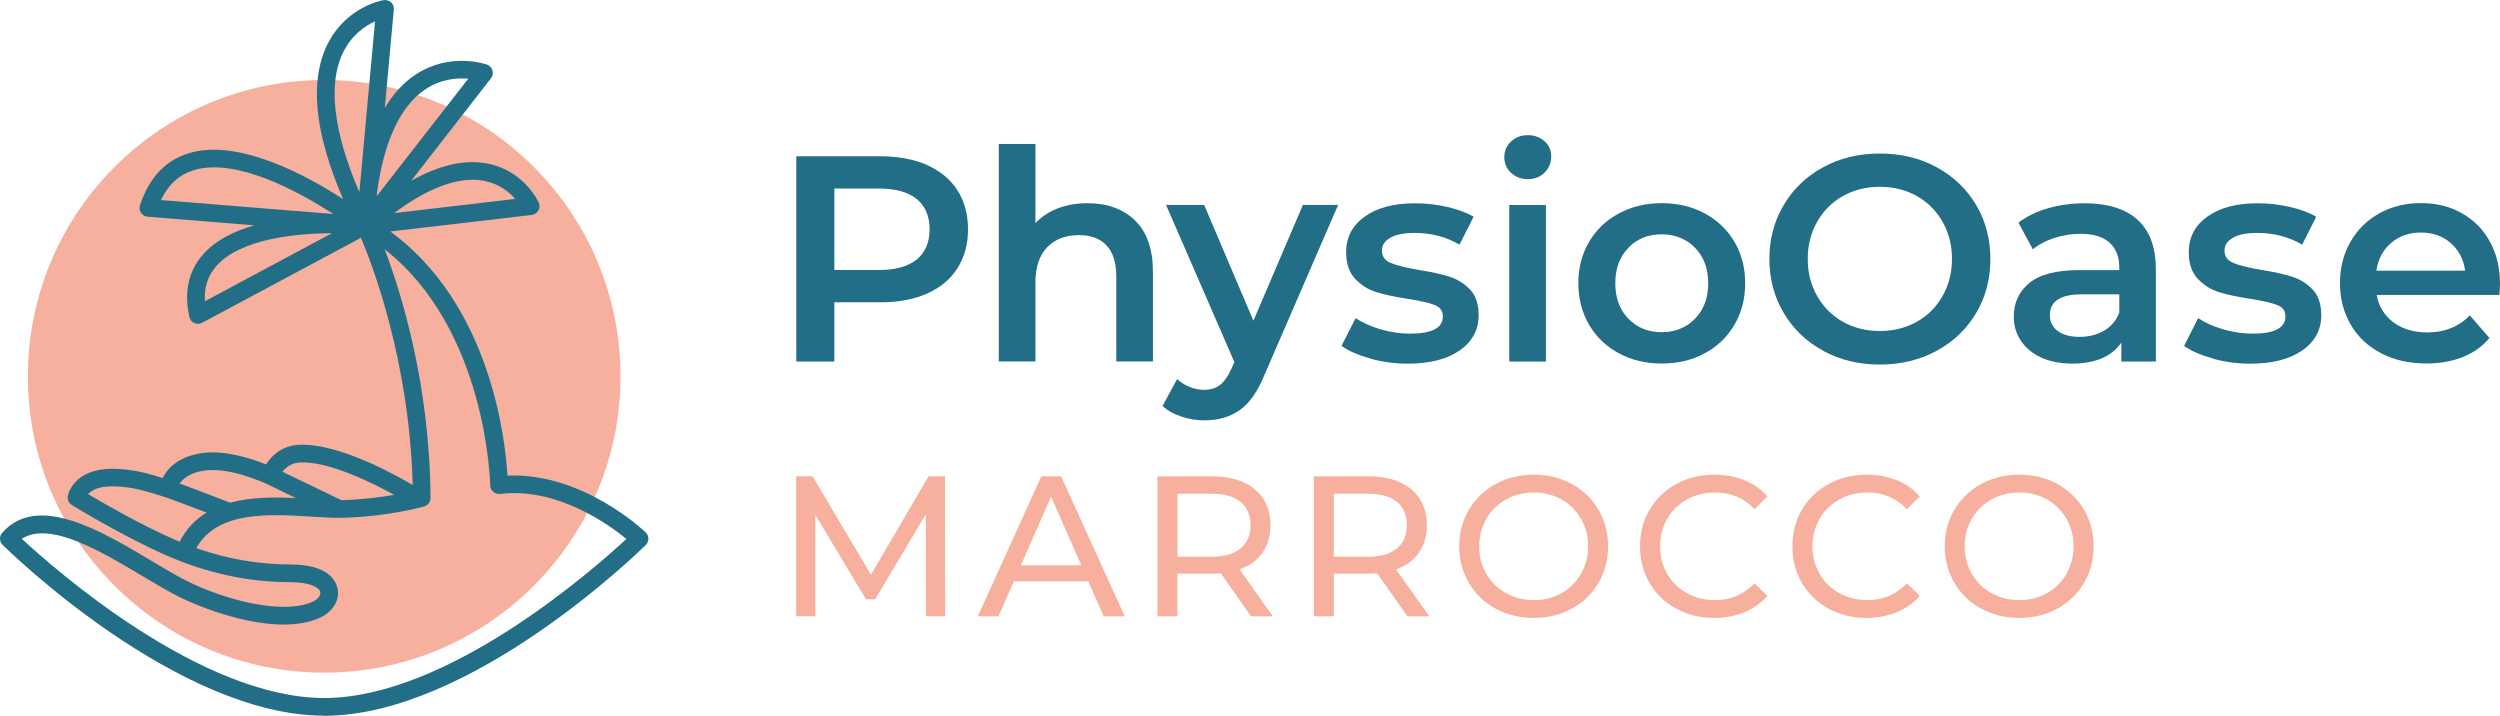
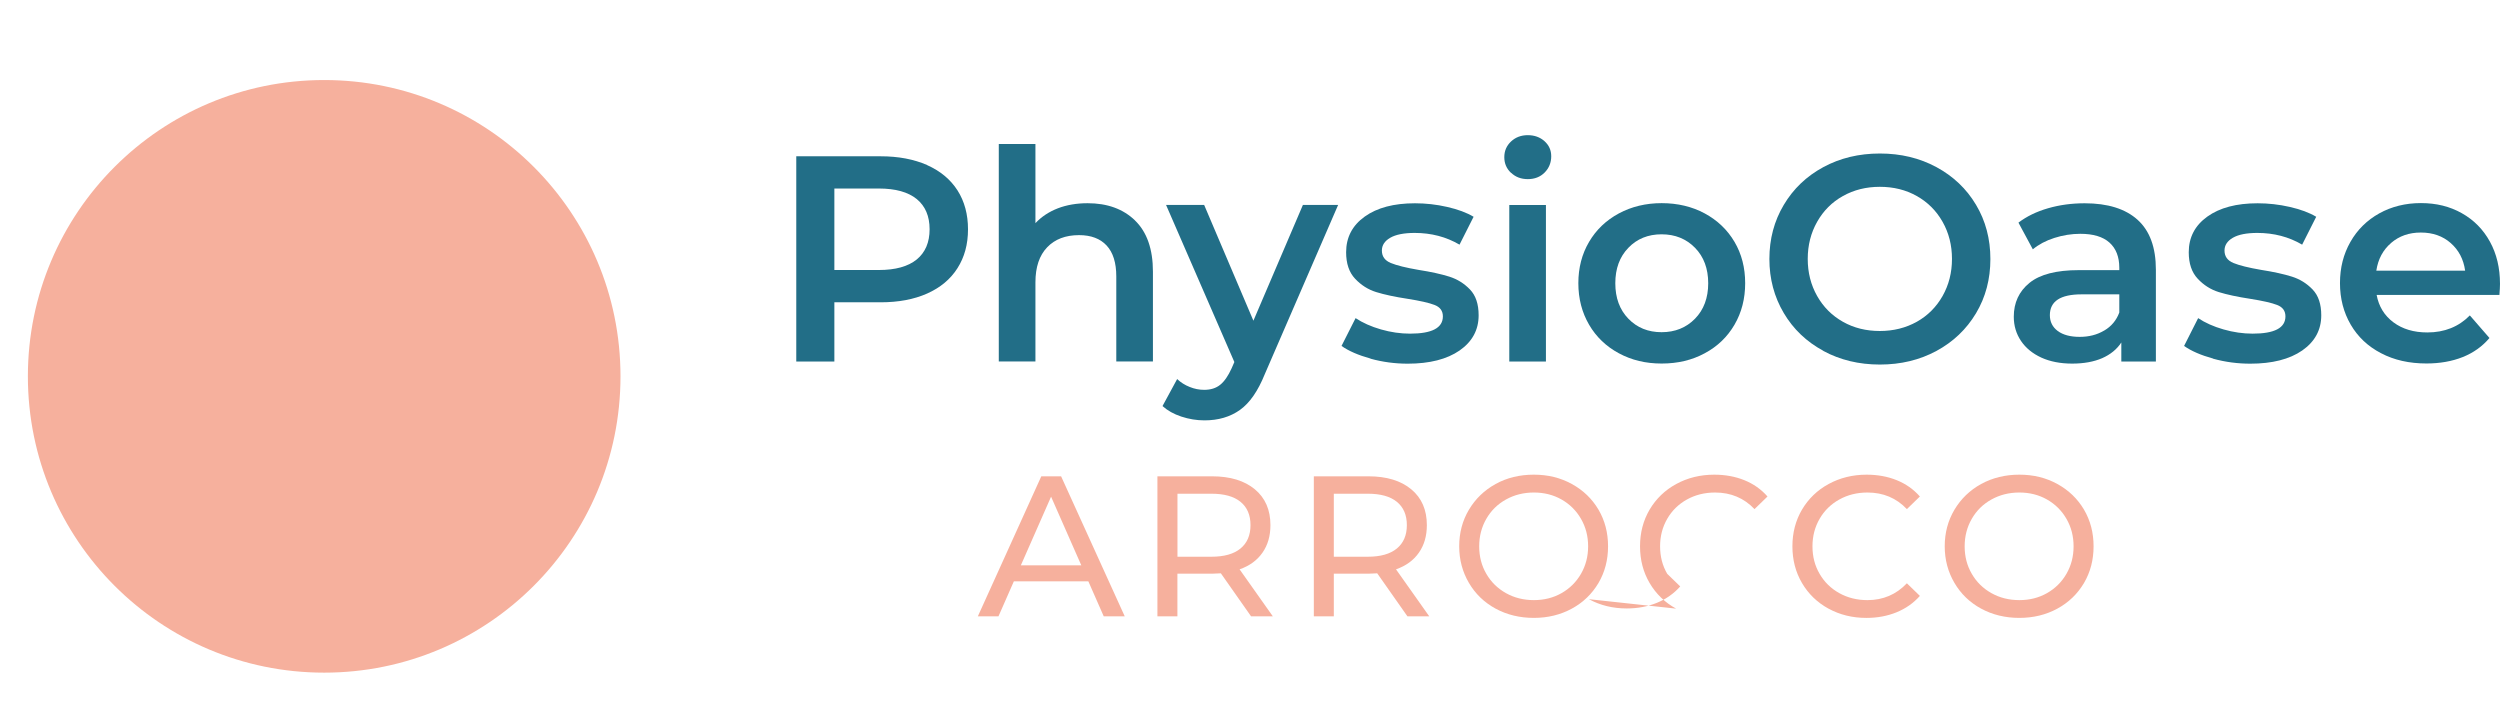
<svg xmlns="http://www.w3.org/2000/svg" id="Ebene_1" data-name="Ebene 1" viewBox="0 0 396.38 113.47">
  <defs>
    <style>
      .cls-1 {
        fill: #f6b09d;
      }

      .cls-1, .cls-2 {
        stroke-width: 0px;
      }

      .cls-2 {
        fill: #226e87;
      }
    </style>
  </defs>
  <circle class="cls-1" cx="51.4" cy="59.67" r="46.98" />
  <g>
    <path class="cls-2" d="M147,26.18c2.09.93,3.69,2.26,4.81,4,1.11,1.74,1.67,3.8,1.67,6.18s-.56,4.41-1.67,6.16c-1.11,1.75-2.72,3.09-4.81,4.02-2.09.93-4.55,1.39-7.37,1.39h-7.34v9.39h-6.04V24.78h13.38c2.82,0,5.27.47,7.37,1.39ZM145.35,41.14c1.36-1.12,2.04-2.71,2.04-4.79s-.68-3.67-2.04-4.79c-1.37-1.11-3.36-1.67-6-1.67h-7.06v12.92h7.06c2.63,0,4.63-.56,6-1.67Z" />
    <path class="cls-2" d="M179.96,34.96c1.89,1.83,2.84,4.54,2.84,8.13v14.22h-5.81v-13.48c0-2.17-.51-3.8-1.53-4.9s-2.48-1.65-4.37-1.65c-2.14,0-3.83.64-5.06,1.93-1.24,1.29-1.86,3.14-1.86,5.55v12.55h-5.81V22.83h5.81v12.55c.96-1.02,2.14-1.8,3.55-2.35,1.41-.54,2.98-.81,4.72-.81,3.13,0,5.64.91,7.53,2.74Z" />
    <path class="cls-2" d="M212.16,32.5l-11.62,26.81c-1.09,2.7-2.4,4.59-3.95,5.69-1.55,1.1-3.42,1.65-5.62,1.65-1.24,0-2.46-.2-3.67-.6-1.21-.4-2.2-.96-2.98-1.67l2.32-4.28c.56.53,1.22.95,1.98,1.25.76.31,1.53.46,2.3.46,1.02,0,1.87-.26,2.53-.79.67-.53,1.28-1.41,1.84-2.65l.42-.97-10.83-24.91h6.04l7.81,18.36,7.85-18.36h5.58Z" />
    <path class="cls-2" d="M217.3,56.85c-1.92-.53-3.45-1.19-4.6-2l2.23-4.41c1.12.74,2.46,1.34,4.02,1.79,1.56.45,3.11.67,4.62.67,3.47,0,5.2-.91,5.2-2.74,0-.87-.44-1.47-1.32-1.81-.88-.34-2.3-.66-4.25-.97-2.05-.31-3.71-.67-5-1.07-1.29-.4-2.4-1.11-3.35-2.12-.95-1.01-1.42-2.41-1.42-4.2,0-2.35.98-4.24,2.95-5.65,1.97-1.41,4.62-2.11,7.97-2.11,1.7,0,3.41.19,5.11.58,1.7.39,3.1.91,4.18,1.56l-2.23,4.42c-2.11-1.24-4.48-1.86-7.11-1.86-1.7,0-3,.26-3.88.77-.88.51-1.32,1.19-1.32,2.02,0,.93.47,1.59,1.42,1.98.95.39,2.41.75,4.39,1.09,1.98.31,3.61.67,4.88,1.07s2.36,1.08,3.28,2.04,1.37,2.32,1.37,4.09c0,2.32-1.01,4.18-3.02,5.58-2.01,1.39-4.76,2.09-8.22,2.09-2.01,0-3.98-.26-5.9-.79Z" />
    <path class="cls-2" d="M239.58,27.41c-.71-.66-1.07-1.49-1.07-2.49s.36-1.82,1.07-2.49c.71-.66,1.59-1,2.65-1s1.94.32,2.65.95c.71.64,1.07,1.43,1.07,2.39,0,1.02-.35,1.88-1.04,2.58s-1.59,1.05-2.67,1.05-1.94-.33-2.65-1ZM239.3,32.5h5.81v24.82h-5.81v-24.82Z" />
    <path class="cls-2" d="M256.67,56.01c-2.01-1.08-3.59-2.59-4.72-4.53-1.13-1.94-1.7-4.13-1.7-6.58s.57-4.63,1.7-6.55c1.13-1.92,2.7-3.42,4.72-4.51,2.01-1.08,4.28-1.63,6.79-1.63s4.82.54,6.83,1.63c2.01,1.09,3.59,2.59,4.72,4.51,1.13,1.92,1.69,4.1,1.69,6.55s-.56,4.64-1.69,6.58c-1.13,1.94-2.7,3.45-4.72,4.53-2.01,1.09-4.29,1.63-6.83,1.63s-4.77-.54-6.79-1.63ZM268.75,50.53c1.39-1.42,2.09-3.3,2.09-5.62s-.7-4.2-2.09-5.62c-1.39-1.42-3.16-2.14-5.3-2.14s-3.9.71-5.27,2.14c-1.38,1.42-2.07,3.3-2.07,5.62s.69,4.2,2.07,5.62c1.38,1.43,3.14,2.14,5.27,2.14s3.9-.71,5.3-2.14Z" />
    <path class="cls-2" d="M289.09,55.62c-2.67-1.44-4.76-3.44-6.27-5.99s-2.28-5.41-2.28-8.57.76-6.02,2.28-8.57c1.52-2.56,3.61-4.55,6.27-5.99,2.66-1.44,5.65-2.16,8.97-2.16s6.3.72,8.97,2.16c2.66,1.44,4.76,3.43,6.27,5.97,1.52,2.54,2.28,5.41,2.28,8.6s-.76,6.06-2.28,8.6c-1.52,2.54-3.61,4.53-6.27,5.97-2.67,1.44-5.65,2.16-8.97,2.16s-6.3-.72-8.97-2.16ZM303.91,51.02c1.73-.97,3.1-2.34,4.09-4.09.99-1.75,1.49-3.71,1.49-5.88s-.5-4.13-1.49-5.88c-.99-1.75-2.35-3.11-4.09-4.09-1.74-.98-3.69-1.46-5.86-1.46s-4.12.49-5.85,1.46c-1.74.97-3.1,2.34-4.09,4.09-.99,1.75-1.49,3.71-1.49,5.88s.5,4.13,1.49,5.88c.99,1.75,2.35,3.11,4.09,4.09,1.73.98,3.69,1.46,5.85,1.46s4.12-.49,5.86-1.46Z" />
    <path class="cls-2" d="M338.92,34.85c1.94,1.75,2.9,4.39,2.9,7.92v14.55h-5.48v-3.02c-.71,1.09-1.73,1.91-3.04,2.49-1.32.57-2.9.86-4.76.86s-3.49-.32-4.88-.95c-1.39-.64-2.47-1.52-3.23-2.65-.76-1.13-1.14-2.41-1.14-3.83,0-2.23.83-4.02,2.49-5.37,1.66-1.35,4.27-2.02,7.83-2.02h6.41v-.37c0-1.73-.52-3.07-1.56-4s-2.58-1.39-4.62-1.39c-1.39,0-2.76.22-4.11.65s-2.49,1.04-3.42,1.81l-2.28-4.23c1.3-.99,2.86-1.75,4.69-2.28,1.83-.53,3.76-.79,5.81-.79,3.65,0,6.45.87,8.39,2.62ZM333.63,52.41c1.13-.66,1.93-1.62,2.39-2.86v-2.88h-5.99c-3.35,0-5.02,1.1-5.02,3.3,0,1.05.42,1.89,1.25,2.51.84.62,2,.93,3.48.93s2.75-.33,3.88-1Z" />
    <path class="cls-2" d="M350.89,56.85c-1.92-.53-3.45-1.19-4.6-2l2.23-4.41c1.11.74,2.45,1.34,4.02,1.79s3.11.67,4.62.67c3.47,0,5.2-.91,5.2-2.74,0-.87-.44-1.47-1.32-1.81-.88-.34-2.3-.66-4.25-.97-2.04-.31-3.71-.67-5-1.07-1.28-.4-2.4-1.11-3.34-2.12-.95-1.01-1.42-2.41-1.42-4.2,0-2.35.98-4.24,2.95-5.65,1.97-1.41,4.62-2.11,7.97-2.11,1.7,0,3.41.19,5.11.58,1.7.39,3.1.91,4.18,1.56l-2.23,4.42c-2.11-1.24-4.48-1.86-7.11-1.86-1.7,0-3,.26-3.88.77-.88.51-1.32,1.19-1.32,2.02,0,.93.47,1.59,1.42,1.98.95.39,2.41.75,4.39,1.09,1.98.31,3.61.67,4.88,1.07s2.36,1.08,3.28,2.04,1.37,2.32,1.37,4.09c0,2.32-1.01,4.18-3.02,5.58-2.01,1.39-4.76,2.09-8.23,2.09-2.01,0-3.98-.26-5.9-.79Z" />
    <path class="cls-2" d="M396.29,46.76h-19.47c.34,1.83,1.23,3.28,2.67,4.35,1.44,1.07,3.23,1.6,5.37,1.6,2.72,0,4.97-.9,6.74-2.7l3.11,3.58c-1.12,1.33-2.53,2.34-4.23,3.02-1.7.68-3.63,1.02-5.76,1.02-2.73,0-5.13-.54-7.2-1.63-2.08-1.08-3.68-2.59-4.81-4.53s-1.7-4.13-1.7-6.58.55-4.59,1.65-6.53c1.1-1.94,2.63-3.44,4.58-4.53,1.95-1.08,4.15-1.63,6.6-1.63s4.58.53,6.48,1.6c1.91,1.07,3.39,2.57,4.46,4.51,1.07,1.94,1.6,4.18,1.6,6.71,0,.4-.03.98-.09,1.72ZM379.12,38.52c-1.29,1.1-2.07,2.56-2.35,4.39h14.08c-.25-1.8-1.01-3.25-2.28-4.37-1.27-1.12-2.85-1.67-4.74-1.67s-3.43.55-4.72,1.65Z" />
-     <path class="cls-1" d="M146.82,97.72l-.03-16.18-8.03,13.48h-1.46l-8.03-13.39v16.08h-3.04v-22.2h2.6l9.26,15.61,9.14-15.61h2.6l.03,22.2h-3.04Z" />
    <path class="cls-1" d="M172.55,92.17h-11.8l-2.44,5.55h-3.27l10.06-22.2h3.14l10.09,22.2h-3.33l-2.44-5.55ZM171.44,89.63l-4.79-10.88-4.79,10.88h9.58Z" />
    <path class="cls-1" d="M198.36,97.72l-4.79-6.82c-.59.04-1.06.06-1.4.06h-5.49v6.76h-3.17v-22.2h8.66c2.88,0,5.14.69,6.79,2.06s2.47,3.27,2.47,5.68c0,1.71-.42,3.17-1.27,4.38-.85,1.21-2.05,2.08-3.62,2.63l5.27,7.45h-3.46ZM196.68,86.97c1.06-.87,1.59-2.11,1.59-3.71s-.53-2.84-1.59-3.7-2.59-1.28-4.6-1.28h-5.39v9.99h5.39c2.01,0,3.54-.43,4.6-1.3Z" />
    <path class="cls-1" d="M223.15,97.72l-4.79-6.82c-.59.04-1.06.06-1.39.06h-5.49v6.76h-3.17v-22.2h8.66c2.87,0,5.14.69,6.79,2.06s2.47,3.27,2.47,5.68c0,1.71-.42,3.17-1.27,4.38s-2.05,2.08-3.62,2.63l5.27,7.45h-3.46ZM221.47,86.97c1.06-.87,1.59-2.11,1.59-3.71s-.53-2.84-1.59-3.7c-1.06-.86-2.59-1.28-4.6-1.28h-5.39v9.99h5.39c2.01,0,3.54-.43,4.6-1.3Z" />
    <path class="cls-1" d="M237.13,96.5c-1.8-.98-3.21-2.34-4.23-4.08s-1.54-3.67-1.54-5.8.51-4.07,1.54-5.8c1.03-1.73,2.44-3.09,4.23-4.08s3.82-1.48,6.06-1.48,4.23.49,6.03,1.48,3.2,2.34,4.22,4.06c1.01,1.72,1.52,3.66,1.52,5.82s-.51,4.1-1.52,5.82c-1.02,1.72-2.42,3.08-4.22,4.06-1.8.98-3.81,1.47-6.03,1.47s-4.26-.49-6.06-1.47ZM247.59,94.04c1.3-.74,2.33-1.76,3.08-3.06.75-1.3,1.13-2.75,1.13-4.36s-.38-3.06-1.13-4.36-1.78-2.32-3.08-3.06-2.77-1.11-4.39-1.11-3.1.37-4.43,1.11-2.36,1.76-3.11,3.06c-.75,1.3-1.13,2.75-1.13,4.36s.37,3.06,1.13,4.36c.75,1.3,1.79,2.32,3.11,3.06s2.8,1.11,4.43,1.11,3.09-.37,4.39-1.11Z" />
-     <path class="cls-1" d="M265.75,96.5c-1.79-.98-3.19-2.34-4.2-4.06-1.01-1.72-1.52-3.66-1.52-5.82s.51-4.1,1.52-5.82c1.02-1.72,2.42-3.08,4.22-4.06s3.81-1.48,6.03-1.48c1.73,0,3.32.29,4.76.87,1.44.58,2.67,1.44,3.68,2.59l-2.06,2c-1.67-1.76-3.75-2.63-6.25-2.63-1.65,0-3.14.37-4.47,1.11-1.33.74-2.37,1.76-3.12,3.06-.75,1.3-1.13,2.75-1.13,4.36s.37,3.06,1.13,4.36c.75,1.3,1.79,2.32,3.12,3.06,1.33.74,2.82,1.11,4.47,1.11,2.47,0,4.56-.89,6.25-2.67l2.06,2c-1.01,1.14-2.25,2.01-3.7,2.6s-3.04.89-4.77.89c-2.22,0-4.22-.49-6.01-1.47Z" />
+     <path class="cls-1" d="M265.75,96.5c-1.79-.98-3.19-2.34-4.2-4.06-1.01-1.72-1.52-3.66-1.52-5.82s.51-4.1,1.52-5.82c1.02-1.72,2.42-3.08,4.22-4.06s3.81-1.48,6.03-1.48c1.73,0,3.32.29,4.76.87,1.44.58,2.67,1.44,3.68,2.59l-2.06,2c-1.67-1.76-3.75-2.63-6.25-2.63-1.65,0-3.14.37-4.47,1.11-1.33.74-2.37,1.76-3.12,3.06-.75,1.3-1.13,2.75-1.13,4.36s.37,3.06,1.13,4.36l2.06,2c-1.01,1.14-2.25,2.01-3.7,2.6s-3.04.89-4.77.89c-2.22,0-4.22-.49-6.01-1.47Z" />
    <path class="cls-1" d="M289.91,96.5c-1.79-.98-3.19-2.34-4.2-4.06-1.01-1.72-1.52-3.66-1.52-5.82s.51-4.1,1.52-5.82c1.02-1.72,2.42-3.08,4.22-4.06s3.81-1.48,6.03-1.48c1.73,0,3.32.29,4.76.87,1.44.58,2.67,1.44,3.68,2.59l-2.06,2c-1.67-1.76-3.75-2.63-6.25-2.63-1.65,0-3.14.37-4.47,1.11-1.33.74-2.37,1.76-3.12,3.06-.75,1.3-1.13,2.75-1.13,4.36s.37,3.06,1.13,4.36c.75,1.3,1.79,2.32,3.12,3.06,1.33.74,2.82,1.11,4.47,1.11,2.47,0,4.56-.89,6.25-2.67l2.06,2c-1.01,1.14-2.25,2.01-3.7,2.6s-3.04.89-4.77.89c-2.22,0-4.22-.49-6.01-1.47Z" />
    <path class="cls-1" d="M314.11,96.5c-1.8-.98-3.21-2.34-4.23-4.08s-1.54-3.67-1.54-5.8.51-4.07,1.54-5.8c1.03-1.73,2.44-3.09,4.23-4.08,1.8-.98,3.82-1.48,6.06-1.48s4.23.49,6.03,1.48,3.2,2.34,4.22,4.06c1.01,1.72,1.52,3.66,1.52,5.82s-.51,4.1-1.52,5.82c-1.02,1.72-2.42,3.08-4.22,4.06-1.8.98-3.81,1.47-6.03,1.47s-4.26-.49-6.06-1.47ZM324.56,94.04c1.3-.74,2.33-1.76,3.08-3.06.75-1.3,1.13-2.75,1.13-4.36s-.38-3.06-1.13-4.36-1.78-2.32-3.08-3.06-2.77-1.11-4.39-1.11-3.1.37-4.43,1.11-2.36,1.76-3.11,3.06c-.75,1.3-1.13,2.75-1.13,4.36s.37,3.06,1.13,4.36c.75,1.3,1.79,2.32,3.11,3.06s2.8,1.11,4.43,1.11,3.09-.37,4.39-1.11Z" />
  </g>
-   <path class="cls-2" d="M51.4,113.47C28.17,113.47,1.54,87.51.42,86.4c-.53-.52-.56-1.36-.07-1.92,5.58-6.36,15.68-.33,23.8,4.52,1.93,1.16,3.76,2.25,5.29,3.02,6.48,3.27,15.79,5.54,20.29,3.3.72-.36,1.17-.97,1.05-1.46-.17-.74-1.7-1.55-4.64-1.55-6.89-.01-13.47-1.45-20.1-4.4-6.87-3.06-14.34-7.65-14.65-7.84-.5-.31-.75-.89-.64-1.46.04-.18.9-4.28,7.02-4.28,3.22,0,5.77.76,8.01,1.46.72-1.43,2.41-3.41,6.27-3.95,3.68-.52,7.83.88,10.13,1.8.8-1.27,2.41-2.99,5.31-3.12,6.37-.28,15.88,5.15,17.94,6.38-.51-19.5-6.31-34.72-8.2-39.2l-25.18,13.48c-.38.21-.85.22-1.25.04-.4-.18-.69-.55-.78-.98-.87-3.97-.13-7.31,2.2-9.93,1.97-2.22,4.89-3.66,8.08-4.58l-16.88-1.37c-.43-.03-.82-.26-1.06-.62-.24-.36-.3-.81-.16-1.22,1.44-4.34,4.06-7.12,7.76-8.23,7.8-2.36,18.51,3.44,24.44,7.28-4.55-10.53-5.37-18.8-2.44-24.62C54.91,1.08,60.57.06,60.81.02c.43-.06.87.06,1.19.35.32.3.48.72.44,1.16l-1.43,15.6c1.33-2.25,2.95-4.02,4.85-5.28,5.46-3.64,11.11-1.69,11.35-1.61.42.15.75.5.87.93.13.43.04.9-.24,1.25l-12.65,16.25c4.54-2.56,8.65-3.46,12.29-2.7,5.61,1.18,7.84,5.93,7.93,6.13.19.41.17.88-.05,1.27-.22.39-.61.65-1.06.71l-22.41,2.62c15.86,11.63,18.22,32.84,18.57,38.71,11.82-.51,21.48,8.59,21.91,9,.27.26.43.62.43,1,0,.38-.15.74-.42,1.01-1.12,1.1-27.76,27.07-50.99,27.07ZM3.47,85.44c5.24,4.86,28.39,25.23,47.93,25.23s42.64-20.33,47.92-25.22c-2.9-2.37-11.06-8.22-20.03-7.14-.39.04-.79-.08-1.09-.34-.3-.26-.47-.64-.48-1.04,0-.26-.5-24.7-16.73-37.4,2.63,6.92,7.16,21.42,7.27,39.42,0,.63-.42,1.19-1.02,1.36-.22.06-5.6,1.55-12.6,1.78-1.56.06-3.39-.06-5.32-.18-6.67-.42-14.9-.92-18.2,5,4.94,1.73,9.88,2.58,15.01,2.59,5.87,0,7.11,2.6,7.37,3.71.42,1.8-.6,3.65-2.53,4.61-6.47,3.22-17.74-.75-22.8-3.31-1.62-.82-3.49-1.93-5.47-3.11-6.67-3.98-14.83-8.85-19.24-5.97ZM13.97,78.34c2.35,1.4,8.03,4.69,13.21,6.99.44.19.87.38,1.31.56,1.06-2.08,2.54-3.57,4.26-4.62-2.72-1.04-5.53-2.1-6.35-2.38-.06-.02-.12-.04-.18-.06l-1.03-.32c-2.22-.69-4.51-1.4-7.42-1.4-2.18,0-3.26.65-3.79,1.22ZM28.49,76.67c2.52.91,6.83,2.58,7.99,3.04,3.31-.91,7.03-.91,10.43-.74-1.86-.89-3.67-1.77-4.67-2.27-1.55-.66-6.14-2.6-9.82-2.09-2.29.32-3.4,1.29-3.94,2.06ZM44.77,74.79c2.55,1.22,7.85,3.78,9.34,4.5.15,0,.3,0,.44,0,3.08-.1,5.86-.47,7.96-.83-3.31-1.82-10.34-5.35-14.9-5.14-1.43.06-2.32.81-2.84,1.48ZM52.64,36.97c-5.66.04-14.49.86-18.33,5.2-1.35,1.53-1.96,3.37-1.82,5.59l20.15-10.79ZM25.52,31.72l27.33,2.21c-5.55-3.59-15.42-8.97-22.09-6.96-2.33.71-4.06,2.27-5.24,4.75ZM74.94,28.5c-3.54,0-7.77,1.8-12.45,5.29l19.2-2.25c-.95-1.09-2.51-2.38-4.84-2.85-.61-.13-1.25-.19-1.91-.19ZM59.79,30.44l-.06.67,14.51-18.63c-1.73-.15-4.33.01-6.86,1.72-3.9,2.63-6.49,8.19-7.59,16.25ZM59.45,3.39c-1.52.69-3.64,2.1-5.02,4.86-2.48,4.98-1.6,12.59,2.53,22.19.02-.14.04-.29.06-.43l2.44-26.61Z" />
</svg>